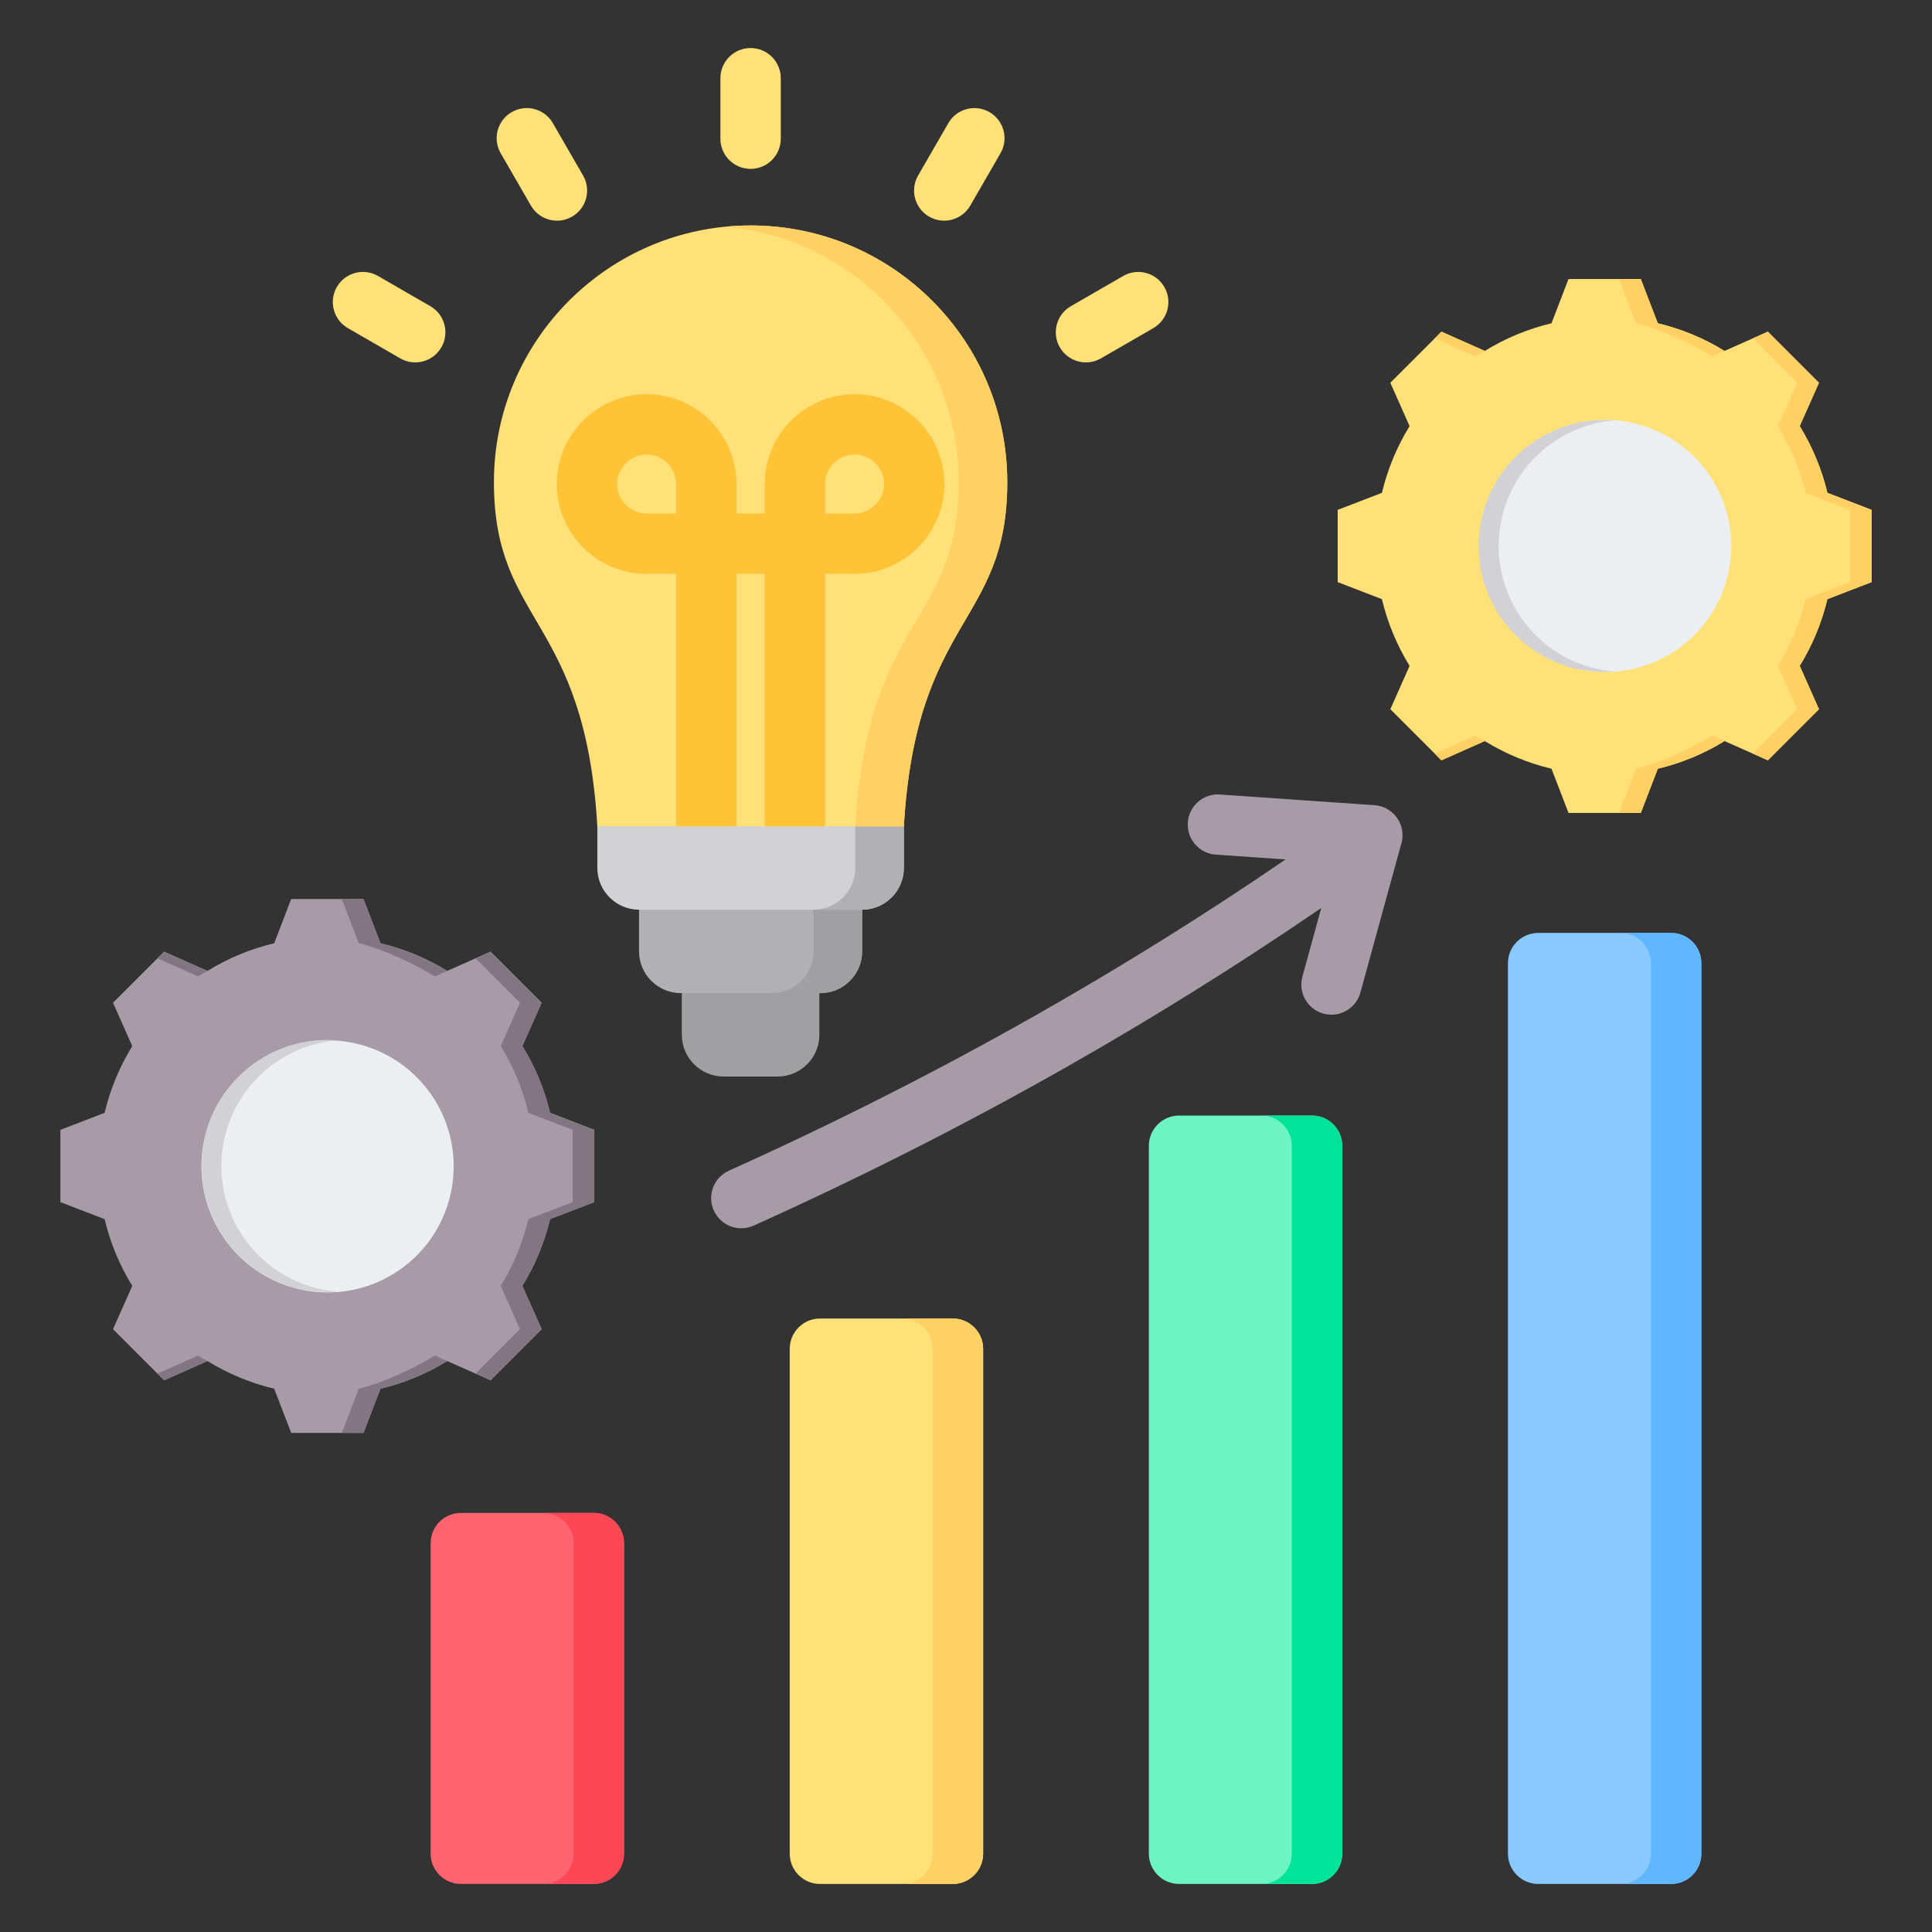
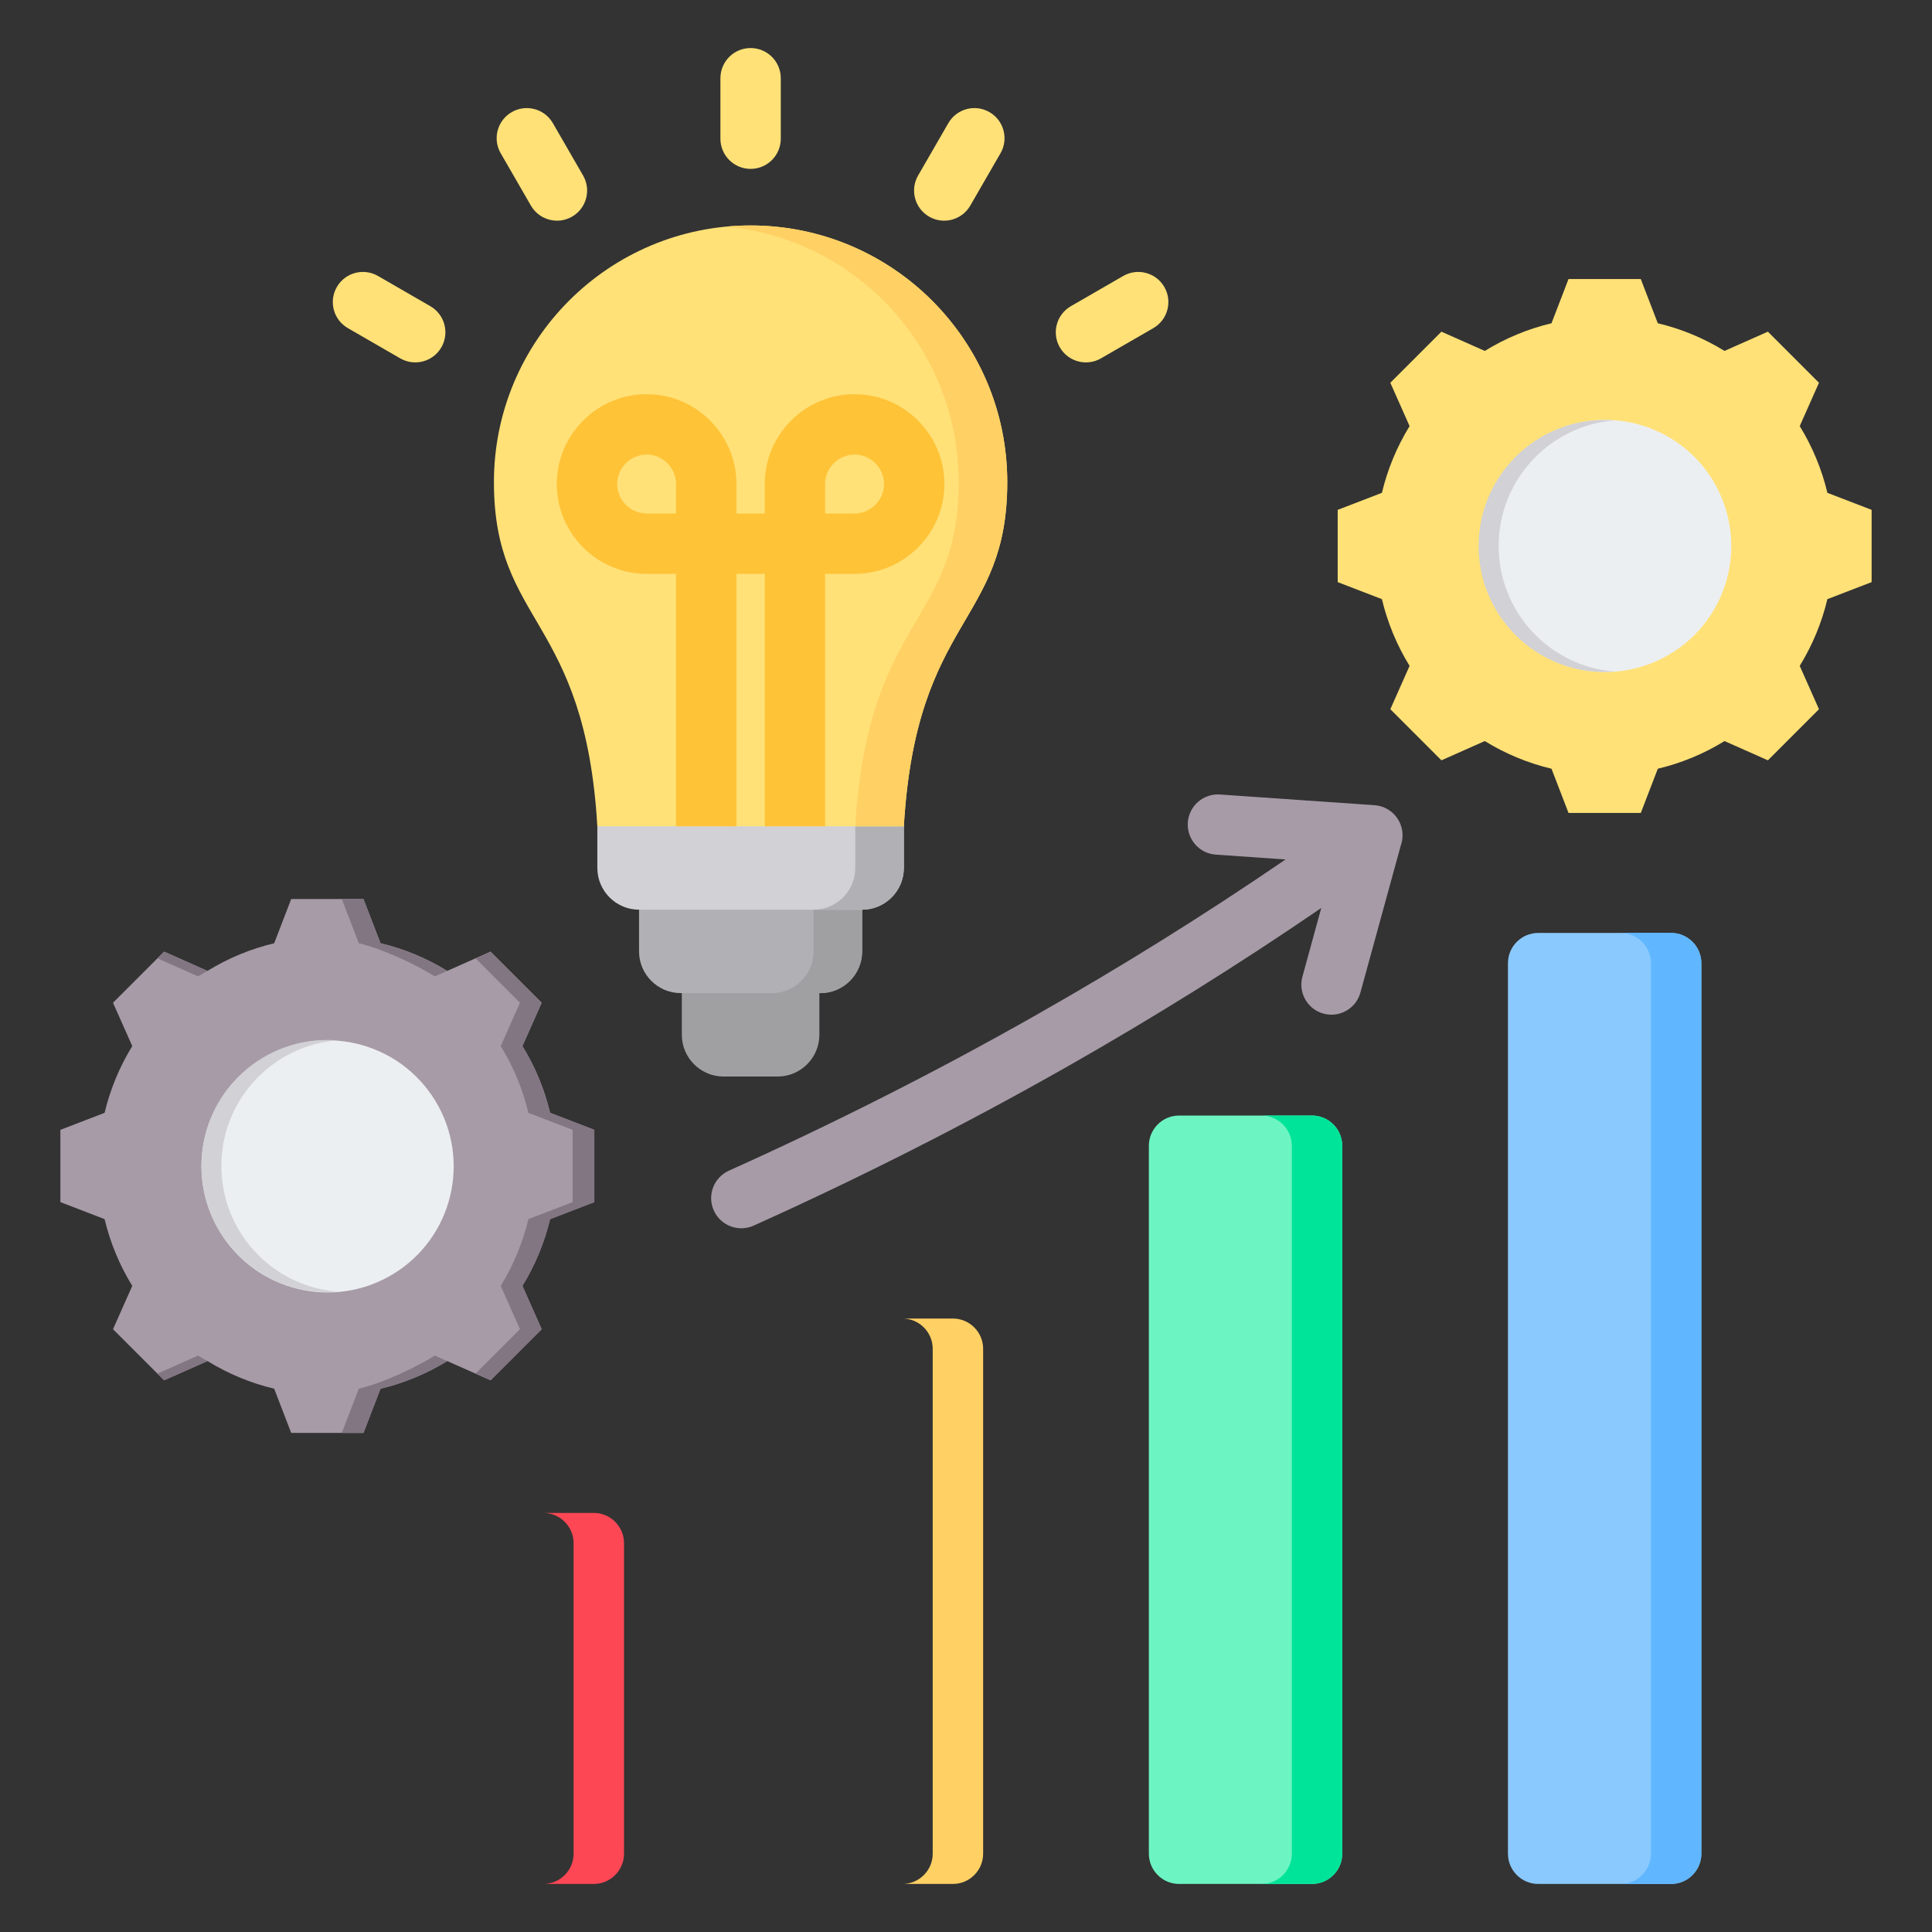
<svg xmlns="http://www.w3.org/2000/svg" id="Layer_1" enable-background="new 0 0 512 512" height="512" viewBox="0 0 512 512" width="512">
  <rect x="0" y="0" width="512" height="512" fill="#333333" stroke="none" />
  <g clip-rule="evenodd" fill-rule="evenodd">
    <g>
      <path d="m100.838 249.97c6.247 1.486 12.213 3.963 17.681 7.33l11.489-5.103 13.541 13.541-5.101 11.485c3.368 5.469 5.844 11.437 7.331 17.686l11.721 4.512v19.15l-11.724 4.513c-1.487 6.247-3.963 12.213-7.33 17.68l5.103 11.489-13.541 13.541-11.486-5.101c-5.469 3.368-11.437 5.844-17.685 7.331l-4.512 11.722h-19.15l-4.513-11.724c-6.247-1.487-12.213-3.963-17.681-7.33l-11.489 5.103-13.541-13.541 5.101-11.485c-3.368-5.469-5.844-11.438-7.331-17.685l-11.722-4.512v-19.15l11.723-4.513c1.487-6.247 3.963-12.214 7.33-17.682l-5.102-11.488 13.541-13.541 11.489 5.103c5.468-3.367 11.434-5.843 17.681-7.33l4.513-11.724h19.149z" fill="#a79ba7" />
      <path d="m54.983 360.691-11.489 5.103-1.769-1.769 10.772-4.784c.817.503 1.646.987 2.486 1.45zm45.855-110.721c6.247 1.486 12.213 3.963 17.681 7.33l-3.266 1.45c-5.468-3.367-13.92-7.294-20.167-8.78l-4.513-11.724h5.752zm17.685 110.723c-5.469 3.368-11.437 5.844-17.685 7.331l-4.512 11.722h-5.752l4.512-11.722c6.248-1.487 14.703-5.414 20.172-8.782zm-76.799-106.727 1.769-1.769 11.489 5.103c-.839.463-1.668.947-2.486 1.45zm84.301 0 3.983-1.769 13.541 13.541-5.101 11.485c3.368 5.469 5.844 11.437 7.331 17.686l11.721 4.512v19.15l-11.724 4.513c-1.487 6.247-3.963 12.213-7.33 17.68l5.103 11.489-13.541 13.541-3.983-1.769 11.772-11.772-5.103-11.489c3.366-5.468 5.843-11.434 7.33-17.68l11.724-4.513v-19.15l-11.722-4.512c-1.487-6.248-3.963-12.217-7.331-17.686l5.101-11.485z" fill="#837683" />
      <ellipse cx="86.751" cy="308.995" fill="#eceff1" rx="33.395" ry="33.395" transform="matrix(.854 -.521 .521 .854 -148.25 90.412)" />
      <path d="m86.75 275.6c-18.445 0-33.395 14.95-33.395 33.395s14.95 33.395 33.395 33.395c.894 0 1.78-.036 2.656-.105-17.203-1.354-30.739-15.739-30.739-33.289 0-17.551 13.536-31.937 30.739-33.29-.876-.069-1.761-.106-2.656-.106z" fill="#d1d1d6" />
    </g>
    <g>
      <path d="m180.69 255.702h36.451v18.538c0 6.08-4.974 11.053-11.053 11.053h-14.345c-6.079 0-11.053-4.973-11.053-11.053z" fill="#a0a0a3" />
      <path d="m169.354 229.009h59.122v23.124c0 6.08-4.973 11.053-11.052 11.053h-37.016c-6.081 0-11.054-4.973-11.054-11.053z" fill="#b1b1b5" />
      <path d="m215.601 225.653v26.479c0 6.046-4.939 11.053-11.052 11.053h12.875c6.079 0 11.052-4.973 11.052-11.053v-26.485c-4.205.139-8.643.006-12.875.006z" fill="#a0a0a3" />
      <path d="m158.301 207.932h81.229v22.094c0 6.08-4.973 11.053-11.052 11.053h-59.124c-6.079 0-11.053-4.973-11.053-11.053z" fill="#d1d1d6" />
      <path d="m226.655 218.971v10.038 1.017c0 6.08-4.973 11.053-11.052 11.053h12.875c.123 0 .246-.002.368-.006 5.91-.196 10.684-5.091 10.684-11.047v-11.055z" fill="#b1b1b5" />
      <path d="m198.915 59.748c37.566 0 68.02 30.453 68.02 68.02 0 37.777-24.132 35.519-27.405 91.203h-81.23c-3.273-55.684-27.405-53.426-27.405-91.203.001-37.566 30.454-68.02 68.02-68.02z" fill="#ffe177" />
      <path d="m192.478 60.049c34.547 3.243 61.582 32.324 61.582 67.719 0 35.09-20.821 35.638-26.406 80.163-.428 3.41-.766 7.078-.999 11.04h12.875c3.273-55.684 27.405-53.426 27.405-91.203 0-37.566-30.454-68.02-68.02-68.02-2.171 0-4.318.102-6.437.301z" fill="#ffd064" />
      <path d="m179.17 218.975v-66.898h-7.807c-6.555 0-12.509-2.676-16.82-6.987s-6.987-10.265-6.987-16.82 2.676-12.509 6.987-16.82 10.265-6.987 16.82-6.987 12.509 2.676 16.82 6.987 6.987 10.264 6.987 16.82v7.807h7.493v-7.807c0-6.555 2.676-12.509 6.987-16.82s10.264-6.987 16.82-6.987c6.555 0 12.509 2.676 16.82 6.987s6.987 10.265 6.987 16.82-2.676 12.509-6.987 16.82-10.265 6.987-16.82 6.987h-7.807v66.898h-16v-66.898h-7.493v66.898zm0-82.898v-7.807c0-2.138-.881-4.088-2.3-5.507s-3.369-2.3-5.507-2.3-4.088.881-5.507 2.3-2.3 3.369-2.3 5.507.881 4.089 2.3 5.507c1.419 1.419 3.369 2.299 5.507 2.299h7.807zm39.492 0h7.807c2.138 0 4.089-.881 5.507-2.299 1.419-1.418 2.299-3.369 2.299-5.507 0-2.139-.881-4.089-2.299-5.508-1.418-1.418-3.369-2.299-5.507-2.299s-4.088.881-5.507 2.3-2.3 3.369-2.3 5.507z" fill="#ffc338" />
      <path d="m206.916 36.755c0 4.418-3.582 8-8 8s-8-3.582-8-8v-16.023c0-4.418 3.582-8 8-8s8 3.582 8 8zm84.86 58.21c-3.814 2.209-8.697.908-10.906-2.906s-.908-8.697 2.906-10.906l13.876-8.011c3.814-2.209 8.697-.908 10.906 2.906s.908 8.697-2.906 10.906zm-34.651-40.464c-2.209 3.814-7.092 5.115-10.906 2.906s-5.115-7.092-2.906-10.906l8.011-13.876c2.209-3.814 7.092-5.115 10.906-2.906s5.115 7.092 2.906 10.906zm-143.07 26.651c3.814 2.209 5.115 7.092 2.906 10.906s-7.092 5.116-10.906 2.906l-13.875-8.011c-3.814-2.209-5.115-7.092-2.906-10.906s7.092-5.115 10.906-2.906zm40.464-34.651c2.209 3.814.908 8.697-2.906 10.906s-8.697.908-10.906-2.906l-8.011-13.876c-2.209-3.814-.908-8.697 2.906-10.906s8.697-.908 10.906 2.906z" fill="#ffe177" />
    </g>
    <g>
-       <path d="m122.136 400.94h35.218c4.416 0 8.018 3.601 8.018 8.018v82.291c0 4.416-3.601 8.017-8.018 8.017h-35.218c-4.416 0-8.017-3.602-8.017-8.017v-82.291c-.001-4.416 3.601-8.018 8.017-8.018z" fill="#fe646f" />
      <path d="m143.99 400.94h13.364c4.416 0 8.018 3.602 8.018 8.018v82.291c0 4.416-3.602 8.018-8.018 8.018h-13.364c4.416 0 8.018-3.602 8.018-8.018v-82.291c-.001-4.416-3.602-8.018-8.018-8.018z" fill="#fd4755" />
-       <path d="m252.523 349.424c-11.739 0-23.479 0-35.218 0-4.416 0-8.018 3.602-8.018 8.018v133.808c-.001 4.416 3.601 8.018 8.018 8.018h35.218c4.416 0 8.018-3.602 8.018-8.018 0-47.345 0-86.464 0-133.808 0-4.416-3.602-8.018-8.018-8.018z" fill="#ffe177" />
      <path d="m252.523 349.424h-13.364c4.416 0 8.018 3.602 8.018 8.018v133.808c.001 4.416-3.601 8.018-8.018 8.018h13.364c4.416 0 8.018-3.602 8.018-8.018 0-47.345 0-86.464 0-133.808 0-4.416-3.602-8.018-8.018-8.018z" fill="#ffd064" />
      <path d="m347.692 295.63h-35.217c-4.416 0-8.018 3.602-8.018 8.018v187.601c0 4.416 3.601 8.018 8.018 8.018h35.217c4.416 0 8.018-3.602 8.018-8.018v-187.601c-.001-4.416-3.602-8.018-8.018-8.018z" fill="#6cf5c2" />
      <path d="m347.692 295.63h-13.364c4.416 0 8.018 3.602 8.018 8.017v187.602c0 4.416-3.602 8.017-8.018 8.017h13.364c4.416 0 8.018-3.601 8.018-8.017v-187.602c-.001-4.415-3.602-8.017-8.018-8.017z" fill="#00e499" />
      <path d="m407.641 247.238h35.218c4.416 0 8.018 3.602 8.018 8.018v235.993c0 4.416-3.602 8.018-8.018 8.018h-35.218c-4.416 0-8.017-3.601-8.017-8.018v-235.993c-.001-4.417 3.6-8.018 8.017-8.018z" fill="#8ac9fe" />
      <path d="m429.495 247.238h13.364c4.416 0 8.017 3.602 8.017 8.018v235.993c0 4.416-3.601 8.018-8.017 8.018h-13.364c4.416 0 8.018-3.602 8.018-8.018v-235.993c-.001-4.417-3.602-8.018-8.018-8.018z" fill="#60b7ff" />
      <path d="m199.73 324.802c-4.021 1.812-8.75.021-10.562-4s-.021-8.75 4-10.562c27.248-12.268 54.56-25.997 81.672-41.389 22.079-12.534 44.073-26.192 65.849-41.085l-18.467-1.278c-4.401-.293-7.731-4.099-7.438-8.5s4.099-7.731 8.5-7.438l40.952 2.834c4.401.293 7.731 4.099 7.438 8.5-.05.745-.201 1.46-.437 2.131l-10.711 39.017c-1.156 4.245-5.536 6.75-9.781 5.594s-6.75-5.536-5.594-9.781l5.002-18.223c-22.296 15.267-44.821 29.263-67.438 42.104-27.675 15.711-55.417 29.664-82.985 42.076z" fill="#a79ba7" />
    </g>
    <g>
      <path d="m439.337 85.667c6.247 1.486 12.213 3.963 17.681 7.33l11.489-5.103 13.541 13.541-5.101 11.485c3.368 5.469 5.845 11.437 7.331 17.686l11.722 4.512v19.15l-11.724 4.513c-1.486 6.247-3.963 12.213-7.33 17.681l5.103 11.489-13.541 13.541-11.485-5.101c-5.469 3.368-11.437 5.844-17.685 7.331l-4.512 11.721h-19.15l-4.513-11.724c-6.247-1.486-12.213-3.963-17.681-7.33l-11.489 5.103-13.541-13.541 5.101-11.485c-3.368-5.469-5.844-11.438-7.331-17.685l-11.721-4.512v-19.15l11.723-4.513c1.487-6.247 3.963-12.214 7.33-17.682l-5.102-11.488 13.541-13.541 11.489 5.103c5.468-3.367 11.434-5.843 17.681-7.33l4.513-11.724h19.149z" fill="#ffe177" />
-       <path d="m393.481 196.388-11.489 5.103-1.769-1.769 10.772-4.784c.817.503 1.647.987 2.486 1.45zm45.856-110.721c6.247 1.486 12.213 3.963 17.681 7.33l-3.266 1.451c-5.468-3.367-13.92-7.294-20.167-8.78l-4.513-11.724h5.752zm17.684 110.723c-5.469 3.368-11.437 5.844-17.685 7.331l-4.512 11.721h-5.752l4.512-11.721c6.248-1.487 14.703-5.414 20.172-8.782zm-76.798-106.727 1.769-1.769 11.489 5.103c-.839.463-1.668.947-2.486 1.451zm84.3 0 3.983-1.769 13.541 13.541-5.101 11.485c3.368 5.469 5.845 11.437 7.331 17.686l11.722 4.512v19.15l-11.724 4.513c-1.486 6.247-3.963 12.213-7.33 17.681l5.103 11.489-13.541 13.541-3.983-1.769 11.772-11.772-5.103-11.489c3.366-5.468 5.843-11.434 7.33-17.681l11.724-4.513v-19.15l-11.721-4.512c-1.487-6.248-3.963-12.217-7.331-17.686l5.101-11.485z" fill="#ffd064" />
      <ellipse cx="425.249" cy="144.693" fill="#eceff1" rx="33.395" ry="33.395" transform="matrix(.383 -.924 .924 .383 128.835 482.2)" />
      <path d="m425.249 111.298c-18.445 0-33.395 14.95-33.395 33.395s14.95 33.395 33.395 33.395c.894 0 1.78-.036 2.656-.105-17.203-1.354-30.739-15.739-30.739-33.29s13.536-31.937 30.739-33.29c-.876-.069-1.762-.105-2.656-.105z" fill="#d1d1d6" />
    </g>
  </g>
</svg>